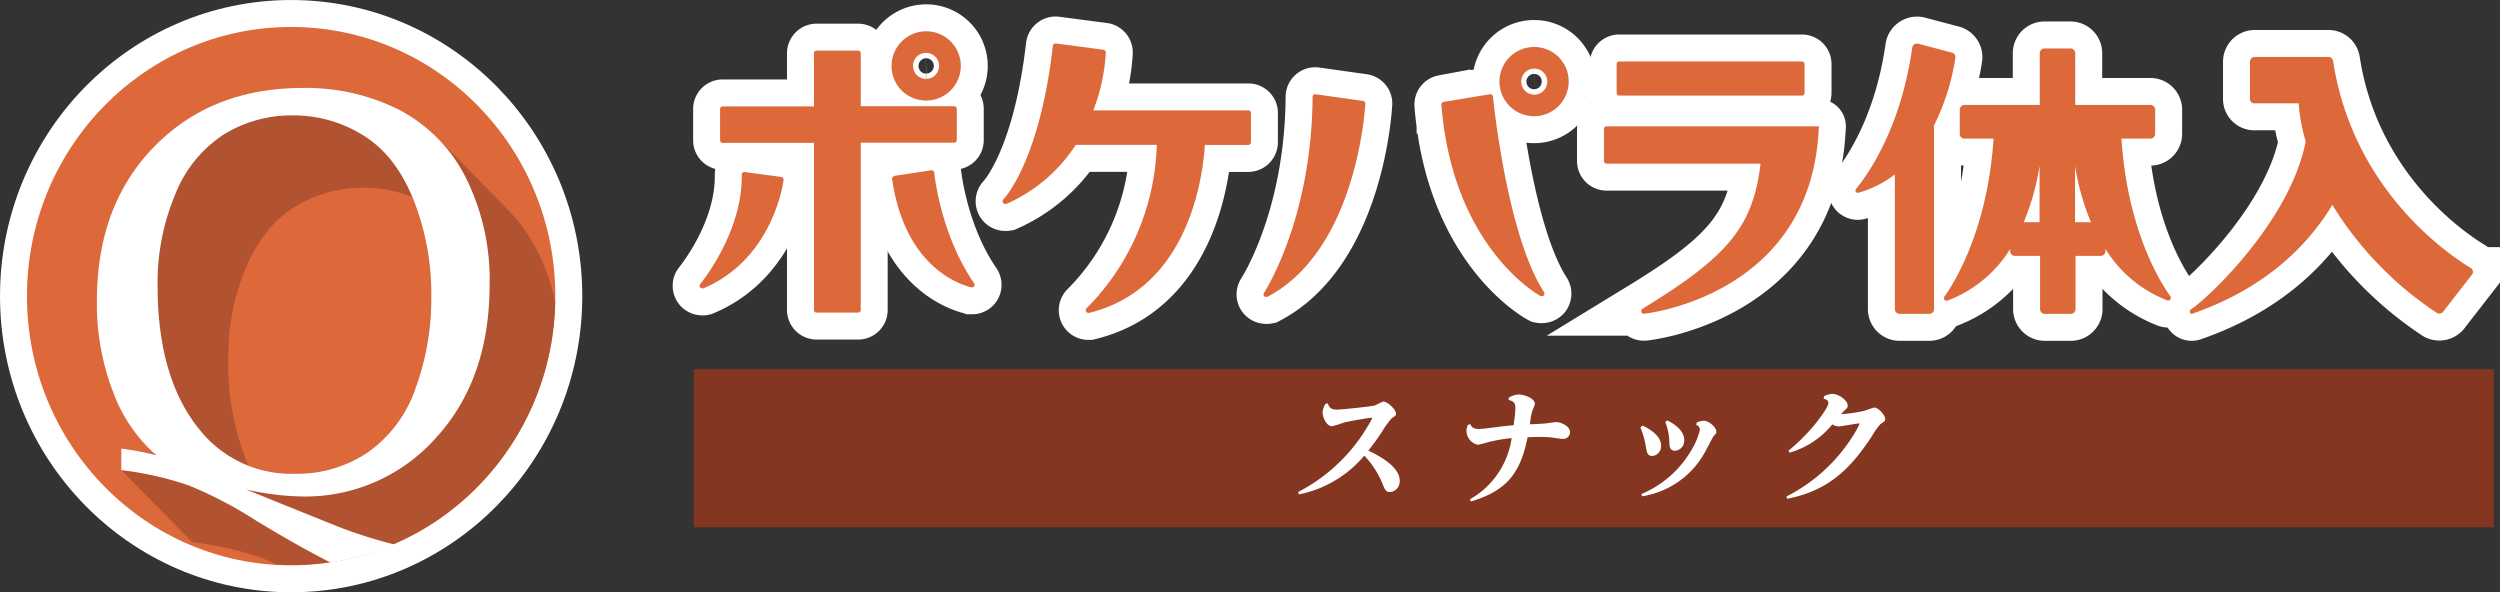
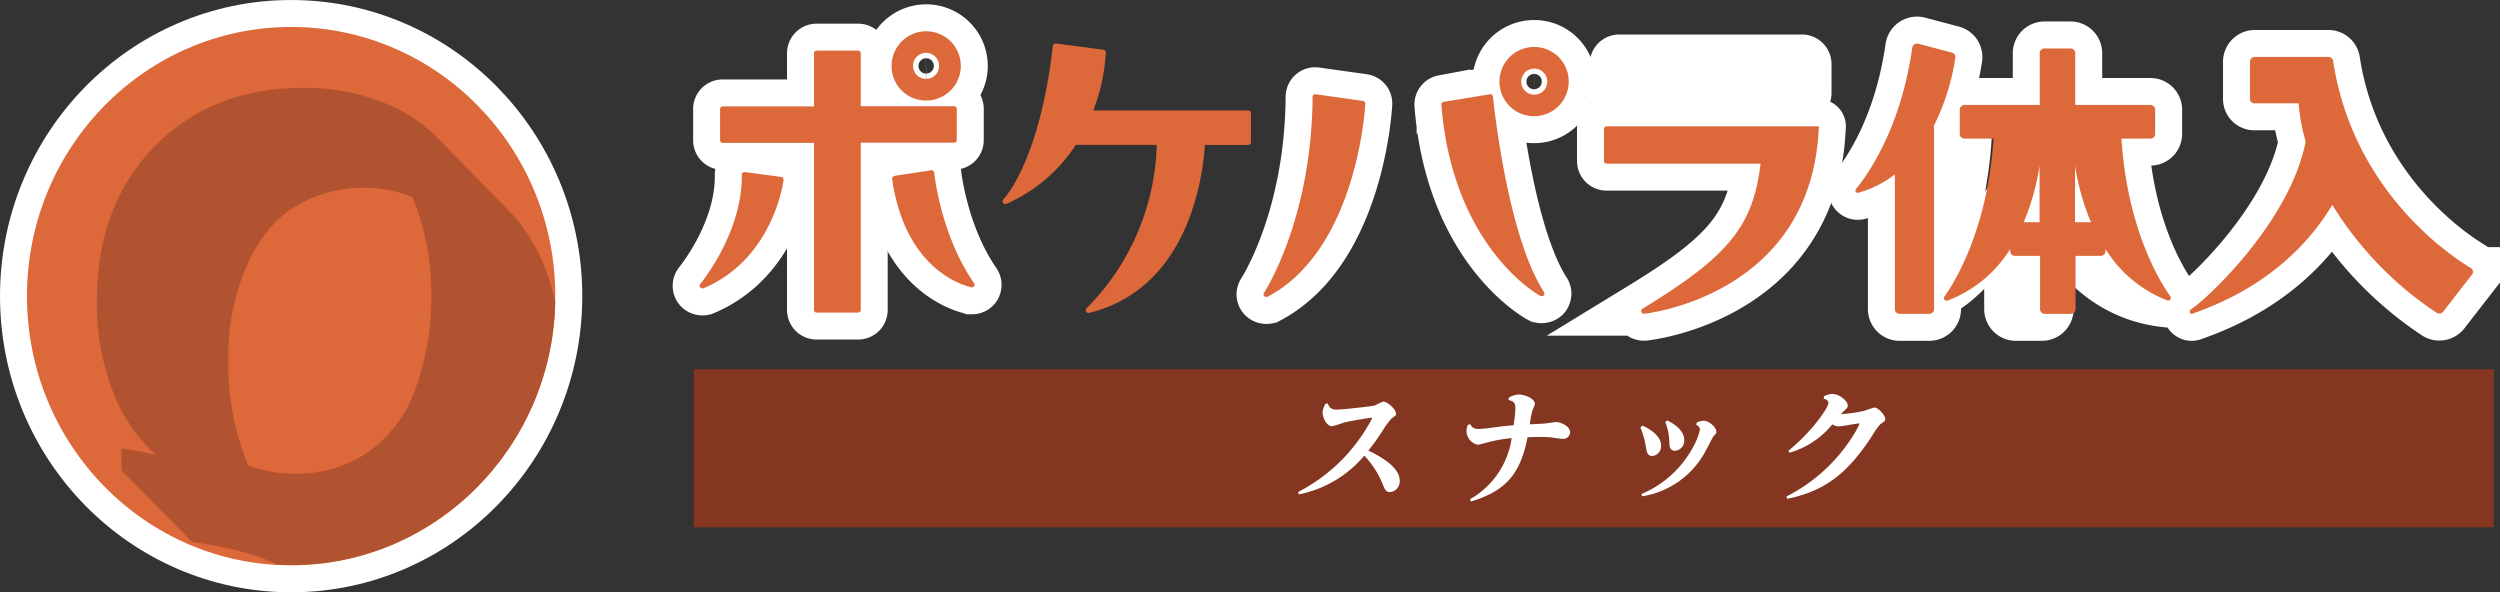
<svg xmlns="http://www.w3.org/2000/svg" viewBox="0 0 399.46 94.63">
  <rect x="0" y="0" width="399.46" height="94.63" fill="#333333" stroke="none" />
  <title>logot_snack</title>
  <g>
    <g>
      <rect x="110.85" y="58.99" width="287.61" height="25.26" style="fill: #843621" />
      <g>
        <path d="M207.44,78.6a27.46,27.46,0,0,0,11.07-10.45,9.05,9.05,0,0,0,.74-1.36s-.05-.06-.09-.06-2.77.4-4.42.79a19.55,19.55,0,0,1-1.9.59c-.91,0-1.61-1.59-1.5-2.4a3.56,3.56,0,0,1,.43-1.16l.39-.1c.17.48.36,1,1.46,1,.82,0,5.62-.53,6-.65.23-.06,1.21-.63,1.43-.63.69,0,2.13,1.37,2,2,0,.24-.12.28-.68.67a13.1,13.1,0,0,0-1.46,2A36.9,36.9,0,0,1,218.64,72c2.4,1.14,5.26,2.91,5,5.09a1.67,1.67,0,0,1-1.51,1.53c-.69,0-.82-.31-1.26-1.41A14.76,14.76,0,0,0,218,72.8,18.37,18.37,0,0,1,207.52,79Z" style="fill: #fff" />
        <path d="M234.9,79.76A13.4,13.4,0,0,0,241.54,70a26.44,26.44,0,0,0-3.44.57c-.31.07-1.7.49-2,.49a2.3,2.3,0,0,1-1.77-2.42,4.66,4.66,0,0,1,.2-.75l.39-.12c.22.4.42.77,1.39.77a13.88,13.88,0,0,0,1.71-.16c2.42-.31,2.7-.35,3.83-.43.48-3.46.43-3.71-.82-4.05l.07-.37a3.06,3.06,0,0,1,1.61-.49c.94,0,2.65.69,2.53,1.57a7.69,7.69,0,0,1-.39,1,14.29,14.29,0,0,0-.4,2.18c.39,0,2.11-.09,2.47-.13s1.51-.22,1.74-.22c.67,0,2.35.65,2.2,1.77a1.11,1.11,0,0,1-1.15.92c-.34,0-1.81-.25-2.13-.27-1.09-.06-1.46-.06-3.49,0-1.1,5.36-3,8.49-9.09,10.27Z" style="fill: #fff" />
        <path d="M262.46,68c2.67,1.28,3.06,2.63,2.94,3.46A1.54,1.54,0,0,1,264,72.86c-.78,0-.88-.7-1-1.35a13.8,13.8,0,0,0-.89-3.22Zm8.68-.51a3.23,3.23,0,0,1,1.1-.26c.86,0,2.08,1.14,2,1.77,0,.24-.08.3-.35.59s-1.08,2-1.29,2.32a13.89,13.89,0,0,1-10.22,7.39l-.11-.36a16.74,16.74,0,0,0,8.25-7.48,11,11,0,0,0,1.09-2.75c0-.26,0-.51-.59-.85Zm-4.73-.31c2.64,1.31,2.78,2.77,2.69,3.41a1.59,1.59,0,0,1-1.46,1.44c-.84,0-.89-.83-.9-1.18a9.24,9.24,0,0,0-.66-3.42Z" style="fill: #fff" />
        <path d="M285.44,79.33A26.82,26.82,0,0,0,296,69.76a16.27,16.27,0,0,0,1.11-2c0-.1-.11-.1-.15-.1-.25,0-2.7.47-3.19.47a2.12,2.12,0,0,1-1-.32,13.64,13.64,0,0,1-6.83,4.52l-.17-.31c3.94-3.24,6.26-6.82,6.36-7.49s-.51-.74-.75-.84l.09-.38a3,3,0,0,1,1.29-.37c1.14,0,2.57,1.18,2.47,1.91,0,.31-.18.43-.65.88-.12.12-.3.3-.42.45a24.92,24.92,0,0,0,3.61-.51c.28-.06,1.49-.55,1.74-.55.61,0,1.79,1.28,1.71,1.85,0,.33-.13.37-.76.8a10.09,10.09,0,0,0-1.24,1.73c-4,6.23-7.75,9-13.65,10.2Z" style="fill: #fff" />
      </g>
    </g>
    <g>
      <g>
        <ellipse cx="46.52" cy="47.32" rx="42.21" ry="43.01" style="fill: none;stroke: #fff;stroke-miterlimit: 10;stroke-width: 8.615px" />
        <ellipse cx="46.52" cy="47.32" rx="42.21" ry="43.01" style="fill: #dd6839" />
      </g>
      <path d="M70,22.14a23.84,23.84,0,0,0-6.11-4.56,33,33,0,0,0-15.47-3.53q-14.58,0-23.74,9.37T15.48,48a39.1,39.1,0,0,0,2.63,14.75A25.93,25.93,0,0,0,24,71.82l.2.2c.07.06.13.14.2.2s.13.14.2.2l.2.21.06.06a44.23,44.23,0,0,0-5.45-1v3.44L30.71,86.63A54,54,0,0,1,41.41,89c.85.31,1.8.73,2.84,1.22.75,0,1.51.06,2.27.06,23,0,41.68-18.73,42.19-42a32.31,32.31,0,0,0-2.95-8.39,27,27,0,0,0-4.65-6.42ZM39.67,74.35a41.76,41.76,0,0,1-3.18-17.14,36.3,36.3,0,0,1,2.87-14.6Q42.23,36,47.19,33A20.63,20.63,0,0,1,58.1,30a21,21,0,0,1,7.78,1.47,2.92,2.92,0,0,0,.14.31A40.74,40.74,0,0,1,68.91,47.4,41.65,41.65,0,0,1,66.41,62a20.72,20.72,0,0,1-7.52,10.2,20.19,20.19,0,0,1-11.81,3.49A20.52,20.52,0,0,1,39.67,74.35Z" style="fill: #b15331" />
-       <path d="M54,84.14,39.3,78.21a44,44,0,0,0,8.93,1.12A27.92,27.92,0,0,0,69.62,70q8.61-9.37,8.61-24.54a36.36,36.36,0,0,0-3.8-17.07A24.78,24.78,0,0,0,63.86,17.58a33,33,0,0,0-15.47-3.53q-14.58,0-23.74,9.37T15.48,48a39.1,39.1,0,0,0,2.63,14.75,24.79,24.79,0,0,0,6.87,10,44.82,44.82,0,0,0-5.6-1.07v3.44a52.62,52.62,0,0,1,10.7,2.41,66.3,66.3,0,0,1,10.79,5.62c4.43,2.7,8.4,4.93,11.93,6.73A41.7,41.7,0,0,0,63,87,77.73,77.73,0,0,1,54,84.14ZM32,68.79q-6.82-8.22-6.82-23.13A36.33,36.33,0,0,1,28,31.06a20.19,20.19,0,0,1,7.83-9.62,20.6,20.6,0,0,1,10.91-3A21,21,0,0,1,58,21.6q5.16,3.16,8,10.15A40.74,40.74,0,0,1,68.91,47.4,41.65,41.65,0,0,1,66.41,62a20.72,20.72,0,0,1-7.52,10.2,20.19,20.19,0,0,1-11.81,3.49A18.7,18.7,0,0,1,32,68.79Z" style="fill: #fff" />
    </g>
    <g>
      <g>
        <g>
          <path d="M152.47,22.8a.41.41,0,0,0,.41-.42v-5a.41.41,0,0,0-.41-.41H137.53V8.52a.42.42,0,0,0-.42-.43h-6.63a.42.42,0,0,0-.42.43V17H115.47a.41.41,0,0,0-.41.41v5a.41.41,0,0,0,.41.42h14.59V49.52a.42.42,0,0,0,.42.43h6.63a.42.42,0,0,0,.42-.43V22.8Z" style="fill: none;stroke: #fff;stroke-miterlimit: 10;stroke-width: 8.615px" />
          <path d="M124.87,28.28,119,27.49a.43.43,0,0,0-.34.1.48.48,0,0,0-.14.34c.14,9.3-6.59,17.39-6.65,17.48a.44.44,0,0,0,0,.51.42.42,0,0,0,.33.16.32.32,0,0,0,.16,0c11.27-4.72,12.84-17.19,12.84-17.33A.44.44,0,0,0,124.87,28.28Z" style="fill: none;stroke: #fff;stroke-miterlimit: 10;stroke-width: 8.615px" />
          <path d="M155.64,45.25c-5.36-7.76-6.36-17.51-6.36-17.63a.44.44,0,0,0-.15-.32.4.4,0,0,0-.33-.09l-5.71.86a.36.36,0,0,0-.18.07h0a.42.42,0,0,0-.36.49c2.2,15.16,12.24,17.14,12.63,17.28l.14,0a.42.42,0,0,0,.34-.17A.45.45,0,0,0,155.64,45.25Z" style="fill: none;stroke: #fff;stroke-miterlimit: 10;stroke-width: 8.615px" />
          <path d="M147.89,16.06a5.53,5.53,0,1,0-5.43-5.53A5.49,5.49,0,0,0,147.89,16.06Zm0-7.61a2.08,2.08,0,1,1-2,2.08A2.06,2.06,0,0,1,147.89,8.45Z" style="fill: none;stroke: #fff;stroke-miterlimit: 10;stroke-width: 8.615px" />
        </g>
-         <path d="M199.49,17.64h-24.8a30.15,30.15,0,0,0,2-9.26.43.43,0,0,0-.37-.43l-7.61-1a.42.42,0,0,0-.31.09.48.48,0,0,0-.17.29c-2.13,18.6-7.85,24.46-7.9,24.52a.44.44,0,0,0-.06.55.42.42,0,0,0,.35.19.47.47,0,0,0,.17,0,25.39,25.39,0,0,0,11.1-9.44h12.94a38.43,38.43,0,0,1-11.21,26.1.44.44,0,0,0-.09.52.4.4,0,0,0,.37.23h.1c15.9-3.89,18.19-21.65,18.52-26.84h6.94a.43.43,0,0,0,.42-.43v-4.6A.42.42,0,0,0,199.49,17.64Z" style="fill: none;stroke: #fff;stroke-miterlimit: 10;stroke-width: 8.615px" />
        <g>
          <path d="M245.23,7.51A5.53,5.53,0,1,0,250.65,13,5.49,5.49,0,0,0,245.23,7.51Zm0,7.61a2.08,2.08,0,1,1,2-2.08A2.07,2.07,0,0,1,245.23,15.12Z" style="fill: none;stroke: #fff;stroke-miterlimit: 10;stroke-width: 8.615px" />
          <path d="M217.82,16.13l-7.61-1.07a.42.42,0,0,0-.34.1.43.43,0,0,0-.14.32c-.14,19.66-7.68,31.17-7.75,31.29a.42.42,0,0,0,0,.52.41.41,0,0,0,.32.15.45.45,0,0,0,.19,0c14.43-7.56,15.65-30.58,15.66-30.81A.43.43,0,0,0,217.82,16.13Z" style="fill: none;stroke: #fff;stroke-miterlimit: 10;stroke-width: 8.615px" />
          <path d="M238.55,15.44a.45.45,0,0,0-.16-.3.43.43,0,0,0-.33-.08l-7.4,1.22a.43.43,0,0,0-.35.46c1.83,23,15.73,30.51,15.87,30.58a.46.46,0,0,0,.2,0,.43.43,0,0,0,.31-.14.45.45,0,0,0,0-.53C240.73,37.42,238.57,15.66,238.55,15.44Z" style="fill: none;stroke: #fff;stroke-miterlimit: 10;stroke-width: 8.615px" />
        </g>
        <g>
          <path d="M258.73,15.28h29.19a.43.43,0,0,0,.42-.44V10.25a.42.42,0,0,0-.42-.43H258.73a.42.42,0,0,0-.42.43v4.59A.43.43,0,0,0,258.73,15.28Z" style="fill: none;stroke: #fff;stroke-miterlimit: 10;stroke-width: 8.615px" />
          <path d="M290.63,20.37a.5.5,0,0,0,0-.13,0,0,0,0,0,0,0l0,0s0,0,0-.05,0,0-.05,0l-.06,0-.13,0H256.71a.42.42,0,0,0-.42.43v5.1a.42.42,0,0,0,.42.43h24.6c-1.21,10.06-5.15,14.8-18.86,23.18a.45.45,0,0,0-.19.51.42.42,0,0,0,.4.29h0c.27,0,26.67-2.85,27.94-29.49v0S290.63,20.39,290.63,20.37Z" style="fill: none;stroke: #fff;stroke-miterlimit: 10;stroke-width: 8.615px" />
        </g>
        <g>
          <g>
            <path d="M312.44,9.21a.73.73,0,0,0-.55-.8L306.55,7a.77.77,0,0,0-1,.61c-1.84,12.91-7.05,20.21-9,22.6a.37.37,0,0,0,.42.58,17.21,17.21,0,0,0,5.8-2.92V49.41a.76.76,0,0,0,.78.74h4.7a.76.76,0,0,0,.78-.74V20.47a.73.73,0,0,0-.07-.29A36.62,36.62,0,0,0,312.44,9.21Z" style="fill: none;stroke: #fff;stroke-miterlimit: 10;stroke-width: 8.615px" />
-             <path d="M346.83,47.41c-2-2.78-6.93-11.14-7.86-25.26h4.62a.76.76,0,0,0,.77-.74V17.5a.76.76,0,0,0-.77-.73h-12V8.48a.76.76,0,0,0-.77-.74h-4.12a.76.76,0,0,0-.78.74v8.29h-12a.76.76,0,0,0-.78.73v3.91a.76.76,0,0,0,.78.74h4.62c-.94,14.12-5.9,22.48-7.86,25.26a.42.42,0,0,0,.52.61,20.19,20.19,0,0,0,10-8.24v.37a.74.74,0,0,0,.77.73h4v8.53a.76.76,0,0,0,.78.74h4.12a.76.76,0,0,0,.77-.74V40.88h4a.75.75,0,0,0,.78-.73v-.37A20.12,20.12,0,0,0,346.3,48,.43.43,0,0,0,346.83,47.41ZM323.36,35.5a38.81,38.81,0,0,0,2.53-9v9Zm8.2,0v-9a38.89,38.89,0,0,0,2.54,9Z" style="fill: none;stroke: #fff;stroke-miterlimit: 10;stroke-width: 8.615px" />
+             <path d="M346.83,47.41c-2-2.78-6.93-11.14-7.86-25.26h4.62a.76.76,0,0,0,.77-.74V17.5a.76.76,0,0,0-.77-.73h-12V8.48a.76.76,0,0,0-.77-.74h-4.12a.76.76,0,0,0-.78.74v8.29h-12a.76.76,0,0,0-.78.73v3.91a.76.76,0,0,0,.78.74c-.94,14.12-5.9,22.48-7.86,25.26a.42.42,0,0,0,.52.61,20.19,20.19,0,0,0,10-8.24v.37a.74.74,0,0,0,.77.73h4v8.53a.76.76,0,0,0,.78.74h4.12a.76.76,0,0,0,.77-.74V40.88h4a.75.75,0,0,0,.78-.73v-.37A20.12,20.12,0,0,0,346.3,48,.43.43,0,0,0,346.83,47.41ZM323.36,35.5a38.81,38.81,0,0,0,2.53-9v9Zm8.2,0v-9a38.89,38.89,0,0,0,2.54,9Z" style="fill: none;stroke: #fff;stroke-miterlimit: 10;stroke-width: 8.615px" />
          </g>
          <path d="M394.79,42.82c-3.34-2-18.82-12.32-22-33.08A.75.75,0,0,0,372,9.1l-11.71,0a.77.77,0,0,0-.78.75v6a.7.7,0,0,0,.78.66h7a29,29,0,0,0,1.12,6.08C366,35.17,353,47.5,350.06,49.45c-.31.2-.13.81.23.68,11.86-4.12,18.56-11.06,22.38-17.39A55.67,55.67,0,0,0,389.37,50a.79.79,0,0,0,1.08-.29l4.6-5.92A.73.73,0,0,0,394.79,42.82Z" style="fill: none;stroke: #fff;stroke-miterlimit: 10;stroke-width: 8.615px" />
        </g>
      </g>
      <g>
        <g>
          <path d="M152.47,22.8a.41.41,0,0,0,.41-.42v-5a.41.41,0,0,0-.41-.41H137.53V8.52a.42.42,0,0,0-.42-.43h-6.63a.42.42,0,0,0-.42.43V17H115.47a.41.41,0,0,0-.41.41v5a.41.41,0,0,0,.41.42h14.59V49.52a.42.42,0,0,0,.42.43h6.63a.42.42,0,0,0,.42-.43V22.8Z" style="fill: #dd6839" />
          <path d="M124.87,28.28,119,27.49a.43.43,0,0,0-.34.1.48.48,0,0,0-.14.34c.14,9.3-6.59,17.39-6.65,17.48a.44.44,0,0,0,0,.51.42.42,0,0,0,.33.16.32.32,0,0,0,.16,0c11.27-4.72,12.84-17.19,12.84-17.33A.44.44,0,0,0,124.87,28.28Z" style="fill: #dd6839" />
          <path d="M155.64,45.25c-5.36-7.76-6.36-17.51-6.36-17.63a.44.44,0,0,0-.15-.32.4.4,0,0,0-.33-.09l-5.71.86a.36.36,0,0,0-.18.07h0a.42.42,0,0,0-.36.49c2.2,15.16,12.24,17.14,12.63,17.28l.14,0a.42.42,0,0,0,.34-.17A.45.45,0,0,0,155.64,45.25Z" style="fill: #dd6839" />
          <path d="M147.89,16.06a5.53,5.53,0,1,0-5.43-5.53A5.49,5.49,0,0,0,147.89,16.06Zm0-7.61a2.08,2.08,0,1,1-2,2.08A2.06,2.06,0,0,1,147.89,8.45Z" style="fill: #dd6839" />
        </g>
        <path d="M199.49,17.64h-24.8a30.15,30.15,0,0,0,2-9.26.43.43,0,0,0-.37-.43l-7.61-1a.42.42,0,0,0-.31.09.48.48,0,0,0-.17.29c-2.13,18.6-7.85,24.46-7.9,24.52a.44.44,0,0,0-.06.55.42.42,0,0,0,.35.19.47.47,0,0,0,.17,0,25.39,25.39,0,0,0,11.1-9.44h12.94a38.43,38.43,0,0,1-11.21,26.1.44.44,0,0,0-.09.52.4.4,0,0,0,.37.23h.1c15.9-3.89,18.19-21.65,18.52-26.84h6.94a.43.43,0,0,0,.42-.43v-4.6A.42.42,0,0,0,199.49,17.64Z" style="fill: #dd6839" />
        <g>
          <path d="M245.23,7.51A5.53,5.53,0,1,0,250.65,13,5.49,5.49,0,0,0,245.23,7.51Zm0,7.61a2.08,2.08,0,1,1,2-2.08A2.07,2.07,0,0,1,245.23,15.12Z" style="fill: #dd6839" />
          <path d="M217.82,16.13l-7.61-1.07a.42.42,0,0,0-.34.1.43.43,0,0,0-.14.32c-.14,19.66-7.68,31.17-7.75,31.29a.42.42,0,0,0,0,.52.41.41,0,0,0,.32.15.45.45,0,0,0,.19,0c14.43-7.56,15.65-30.58,15.66-30.81A.43.43,0,0,0,217.82,16.13Z" style="fill: #dd6839" />
          <path d="M238.55,15.44a.45.45,0,0,0-.16-.3.43.43,0,0,0-.33-.08l-7.4,1.22a.43.43,0,0,0-.35.46c1.83,23,15.73,30.51,15.87,30.58a.46.46,0,0,0,.2,0,.43.43,0,0,0,.31-.14.45.45,0,0,0,0-.53C240.73,37.42,238.57,15.66,238.55,15.44Z" style="fill: #dd6839" />
        </g>
        <g>
-           <path d="M258.73,15.28h29.19a.43.43,0,0,0,.42-.44V10.25a.42.42,0,0,0-.42-.43H258.73a.42.42,0,0,0-.42.43v4.59A.43.43,0,0,0,258.73,15.28Z" style="fill: #dd6839" />
          <path d="M290.63,20.37a.5.5,0,0,0,0-.13,0,0,0,0,0,0,0l0,0s0,0,0-.05,0,0-.05,0l-.06,0-.13,0H256.71a.42.42,0,0,0-.42.43v5.1a.42.42,0,0,0,.42.43h24.6c-1.21,10.06-5.15,14.8-18.86,23.18a.45.45,0,0,0-.19.51.42.42,0,0,0,.4.29h0c.27,0,26.67-2.85,27.94-29.49v0S290.63,20.39,290.63,20.37Z" style="fill: #dd6839" />
        </g>
        <g>
          <g>
            <path d="M312.44,9.21a.73.73,0,0,0-.55-.8L306.55,7a.77.77,0,0,0-1,.61c-1.84,12.91-7.05,20.21-9,22.6a.37.37,0,0,0,.42.58,17.21,17.21,0,0,0,5.8-2.92V49.41a.76.76,0,0,0,.78.74h4.7a.76.76,0,0,0,.78-.74V20.47a.73.73,0,0,0-.07-.29A36.62,36.62,0,0,0,312.44,9.21Z" style="fill: #dd6839" />
            <path d="M346.83,47.41c-2-2.78-6.93-11.14-7.86-25.26h4.62a.76.76,0,0,0,.77-.74V17.5a.76.76,0,0,0-.77-.73h-12V8.48a.76.76,0,0,0-.77-.74h-4.12a.76.76,0,0,0-.78.74v8.29h-12a.76.76,0,0,0-.78.73v3.91a.76.76,0,0,0,.78.74h4.62c-.94,14.12-5.9,22.48-7.86,25.26a.42.42,0,0,0,.52.61,20.19,20.19,0,0,0,10-8.24v.37a.74.74,0,0,0,.77.73h4v8.53a.76.76,0,0,0,.78.74h4.12a.76.76,0,0,0,.77-.74V40.88h4a.75.75,0,0,0,.78-.73v-.37A20.12,20.12,0,0,0,346.3,48,.43.43,0,0,0,346.83,47.41ZM323.36,35.5a38.81,38.81,0,0,0,2.53-9v9Zm8.2,0v-9a38.89,38.89,0,0,0,2.54,9Z" style="fill: #dd6839" />
          </g>
          <path d="M394.79,42.82c-3.34-2-18.82-12.32-22-33.08A.75.75,0,0,0,372,9.1l-11.71,0a.77.77,0,0,0-.78.75v6a.7.7,0,0,0,.78.66h7a29,29,0,0,0,1.12,6.08C366,35.17,353,47.5,350.06,49.45c-.31.2-.13.81.23.68,11.86-4.12,18.56-11.06,22.38-17.39A55.67,55.67,0,0,0,389.37,50a.79.79,0,0,0,1.08-.29l4.6-5.92A.73.73,0,0,0,394.79,42.82Z" style="fill: #dd6839" />
        </g>
      </g>
    </g>
  </g>
</svg>